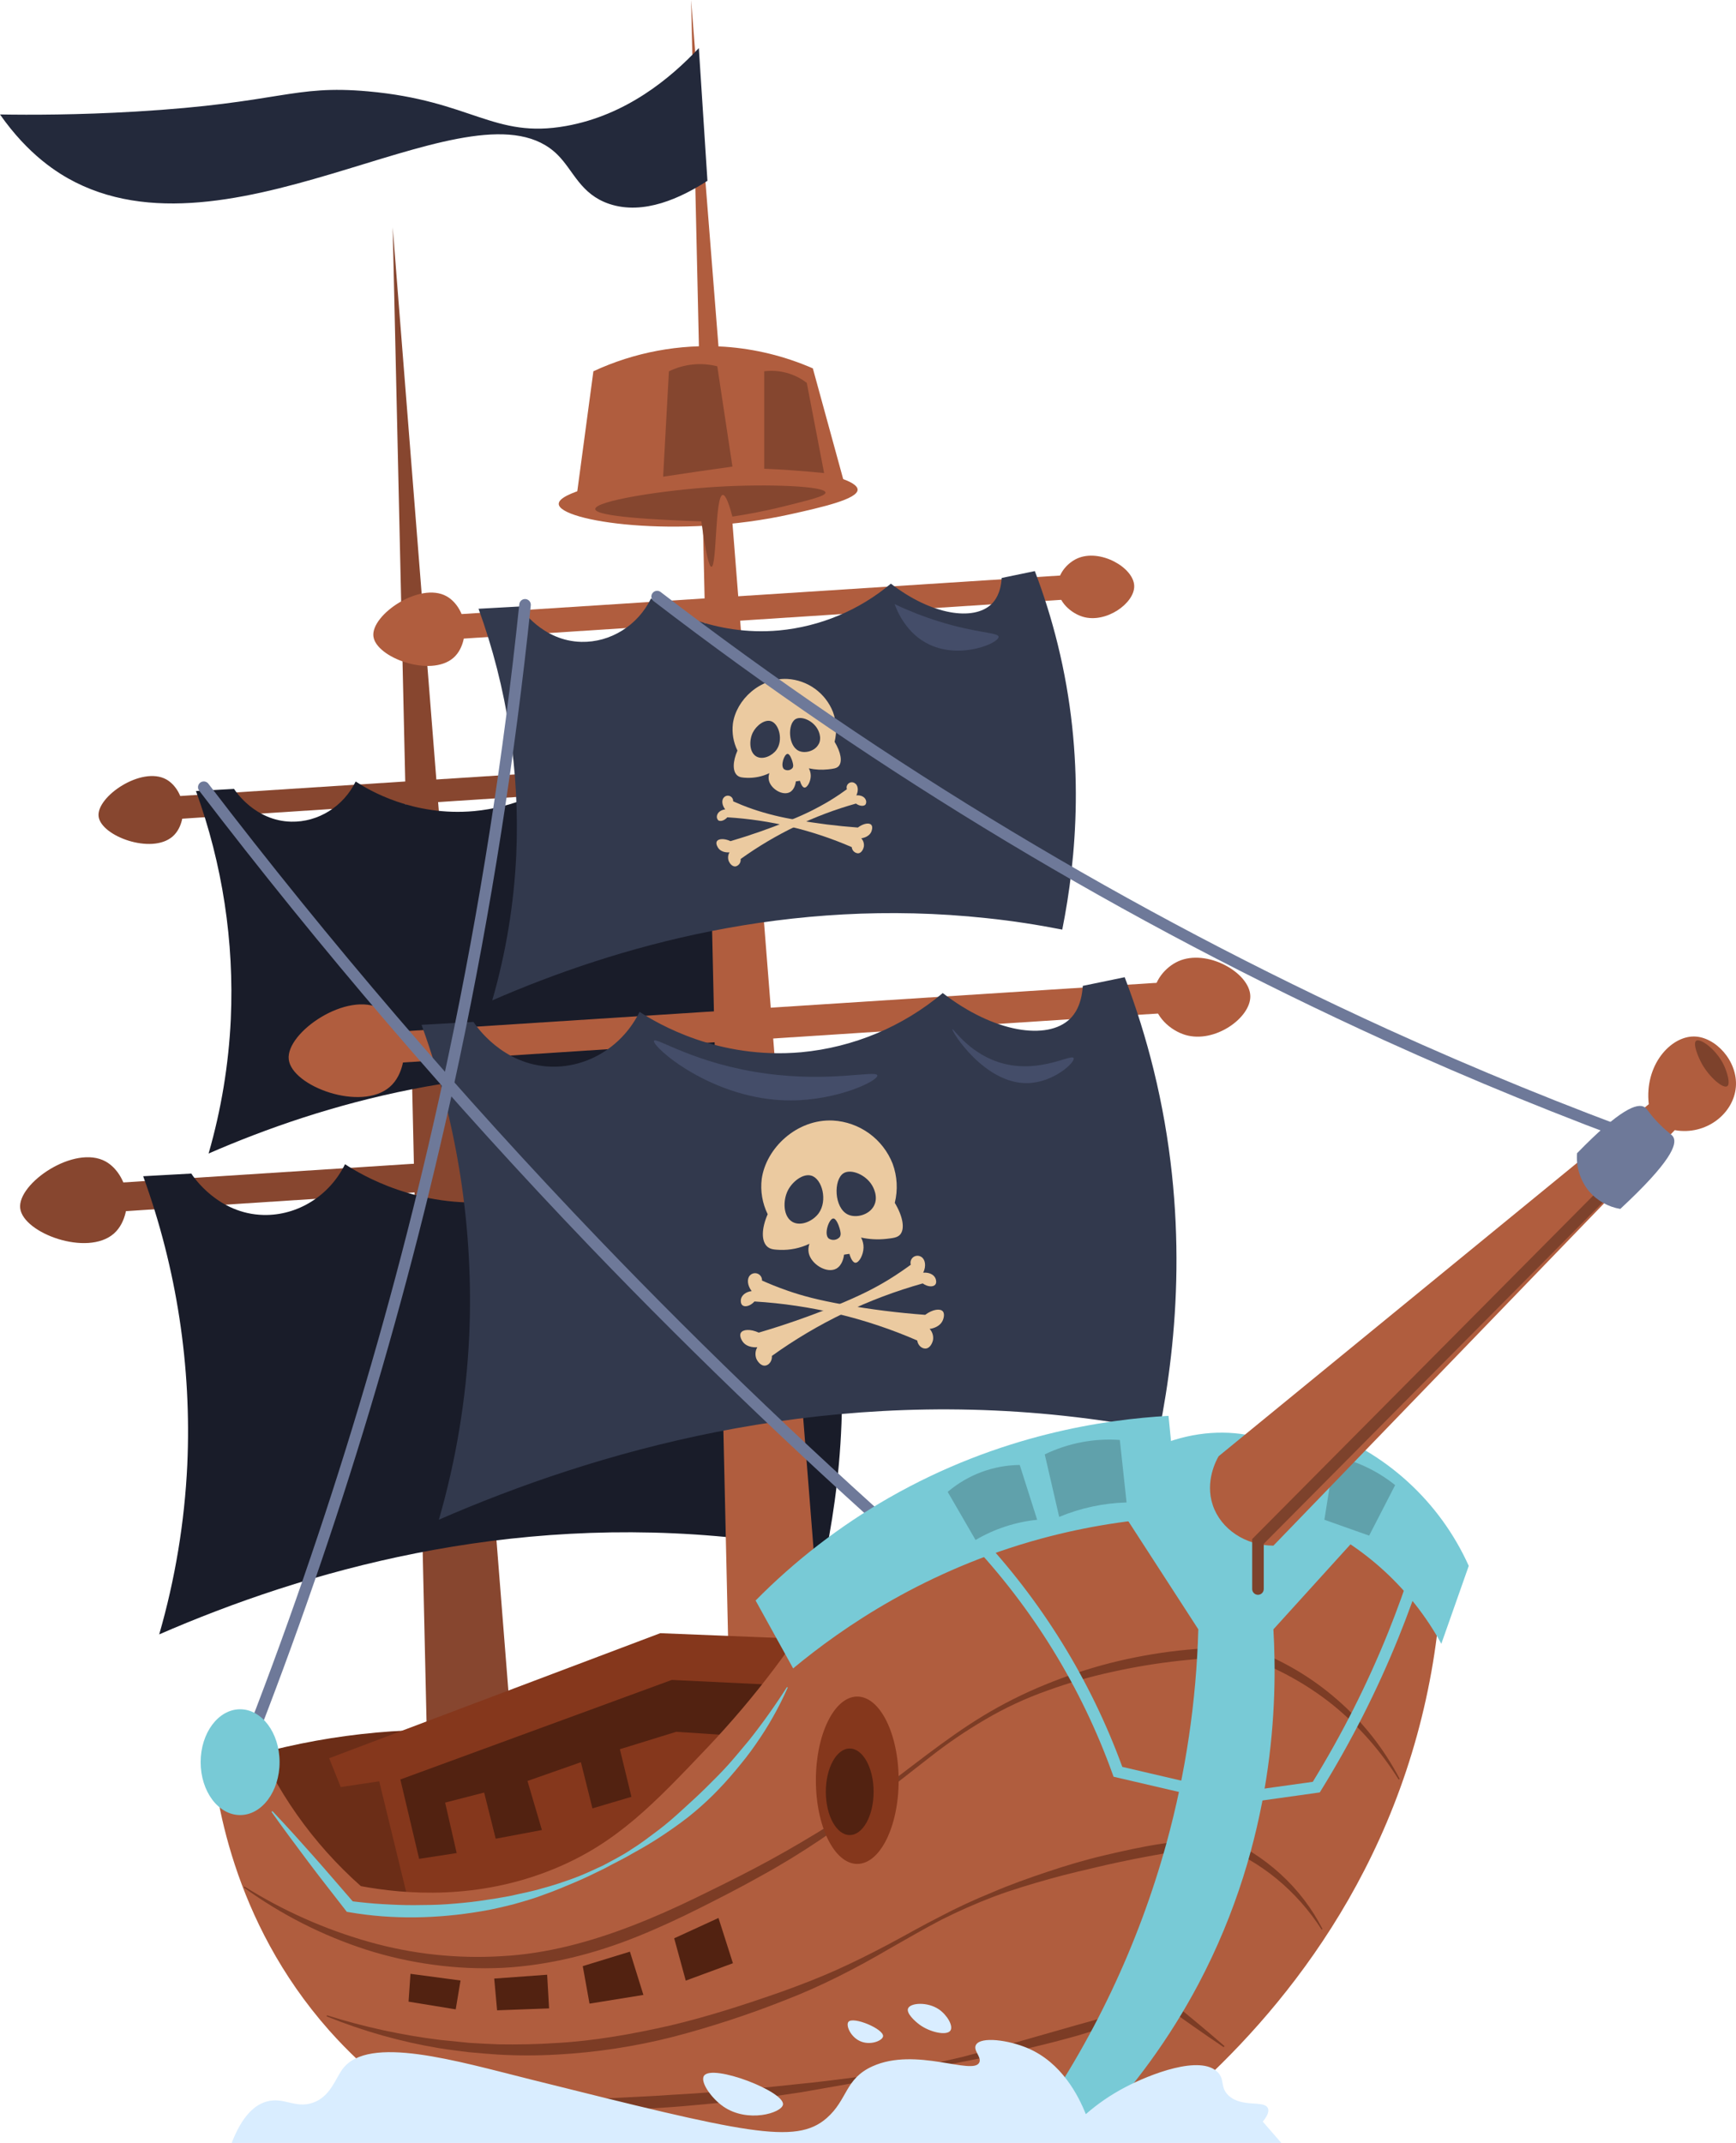
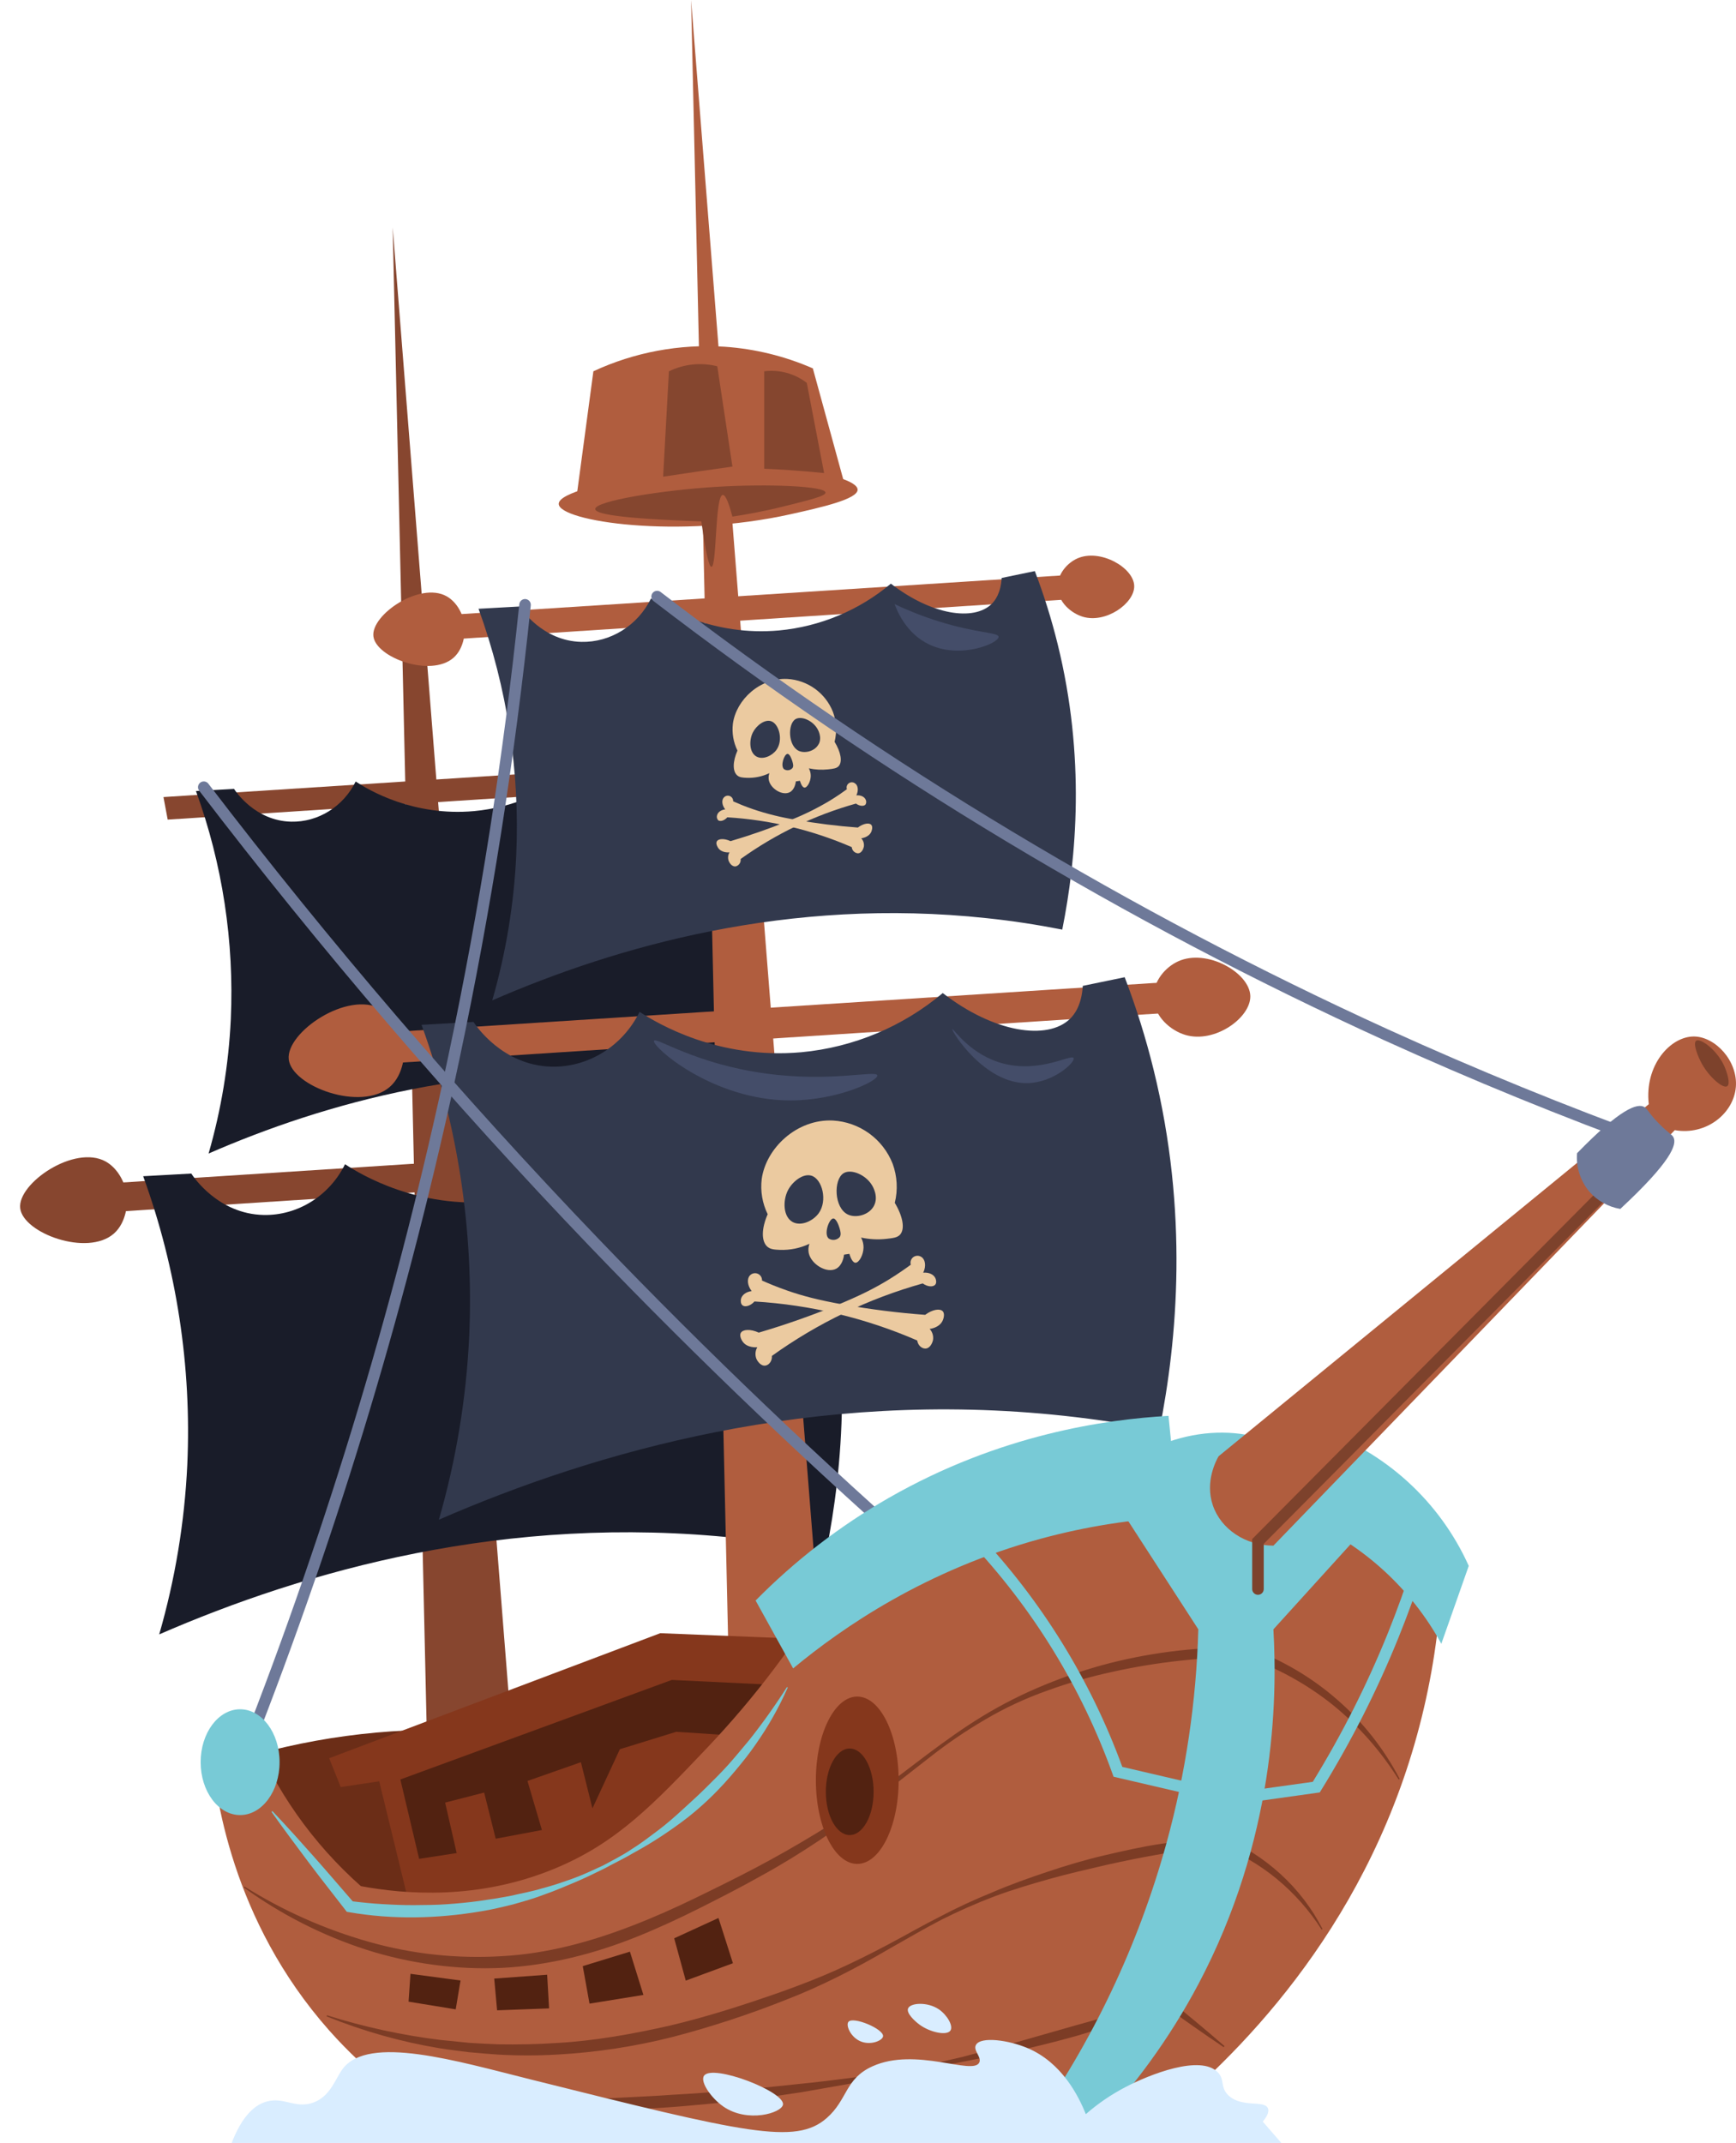
<svg xmlns="http://www.w3.org/2000/svg" width="559" height="690" viewBox="0 0 559 690" fill="none">
  <g clip-path="url(#clip0_81_1307)">
    <path d="M150.77 557.181C124.418 556.038 98.073 559.605 72.977 567.716C76.252 576.066 83.542 591.112 99.014 603.328C106.916 609.571 121.67 621.221 133.727 617.265C147.562 612.731 156.204 588.17 150.77 557.181Z" fill="#6B2D17" />
    <path d="M166.618 581.311C153.234 411.943 139.844 242.583 126.448 73.23C130.273 242.583 134.109 411.943 137.956 581.311H166.618Z" fill="#87462F" />
    <path d="M273.359 365.69L32.907 381.173L34.623 390.352L273.359 374.891V365.69Z" fill="#87462F" />
    <path d="M36.637 397.233C40.966 393.456 40.944 386.889 40.938 386.48C40.848 381.263 37.96 376.186 34.051 374.006C24.002 368.413 5.552 381.055 6.505 389.058C7.459 397.06 28.085 404.681 36.637 397.233Z" fill="#87462F" />
    <path d="M255.722 364.547C259.151 373.537 262.026 382.73 264.33 392.072C274.789 434.622 271.424 472.593 266.046 499.592C256.939 497.81 247.467 496.347 237.636 495.293C162.944 487.258 98.139 505.873 51.267 526.26C56.402 508.468 59.436 490.137 60.307 471.64C61.726 440.04 56.899 408.47 46.102 378.735L61.597 377.878C62.242 378.881 70.217 390.873 84.842 391.209C95.811 391.461 106.102 385.045 111.099 374.869C116.499 378.377 134.529 389.125 159.327 386.911C174.846 385.46 189.552 379.311 201.482 369.287C216.921 381.229 232.696 383.403 239.358 377.026C240.681 375.76 242.869 372.991 243.233 367.136L255.722 364.547Z" fill="#191C29" />
    <path d="M242.885 244.385L52.636 256.652L53.998 263.909L242.885 251.659V244.385Z" fill="#87462F" />
-     <path d="M55.586 269.339C59.018 266.352 58.996 261.157 58.996 260.832C58.923 256.702 56.64 252.684 53.545 250.964C45.593 246.565 30.995 256.523 31.747 262.872C32.498 269.221 48.823 275.234 55.586 269.339Z" fill="#87462F" />
    <path d="M228.928 243.478C231.639 250.591 233.912 257.863 235.736 265.254C244.024 298.921 241.372 328.963 237.098 350.33C229.898 348.918 222.4 347.763 214.622 346.923C155.525 340.568 104.229 355.278 67.166 371.428C71.225 357.35 73.625 342.846 74.317 328.212C75.446 303.212 71.635 278.235 63.101 254.707L75.36 254.024C75.87 254.82 82.179 264.307 93.748 264.576C102.429 264.777 110.572 259.712 114.525 251.642C118.799 254.444 133.065 262.928 152.659 261.169C164.947 260.023 176.59 255.155 186.032 247.215C198.246 256.663 210.707 258.384 216.001 253.34C217.05 252.337 218.777 250.146 219.063 245.495L228.928 243.478Z" fill="#191C29" />
    <path d="M265.923 548.792L222.534 0C226.669 182.929 230.8 365.86 234.928 548.792H265.923Z" fill="#B05D3E" />
    <path d="M381.217 315.895L121.496 332.622C122.113 335.921 122.732 339.223 123.352 342.529L381.217 325.808V315.895Z" fill="#B05D3E" />
    <path d="M402.605 320.697C402.79 327.696 391.154 336.063 381.682 333.239C377.027 331.849 371.56 327.366 371.453 321.162C371.363 315.716 375.457 311.328 379.36 309.546C388.63 305.337 402.403 313.2 402.605 320.697ZM125.522 349.966C130.205 345.886 130.177 338.792 130.171 338.349C130.076 332.712 126.958 327.231 122.735 324.9C111.878 318.854 91.97 332.471 92.979 341.134C93.989 349.798 116.292 358.013 125.522 349.966Z" fill="#B05D3E" />
    <path d="M362.155 314.656C365.865 324.367 368.97 334.297 371.453 344.39C382.776 390.341 379.148 431.366 373.315 460.528C363.485 458.6 353.25 457.025 342.634 455.882C261.958 447.18 191.926 467.308 141.32 489.331C146.862 470.111 150.139 450.309 151.084 430.329C152.612 396.2 147.399 362.104 135.74 329.988L152.474 329.058C153.17 330.145 161.784 343.068 177.581 343.46C189.431 343.734 200.546 336.819 205.94 325.808C211.778 329.596 231.249 341.207 258.01 338.814C274.784 337.249 290.68 330.602 303.569 319.762C320.242 332.65 337.279 335.009 344.479 328.122C345.909 326.755 348.27 323.763 348.663 317.442L362.155 314.656Z" fill="#32394D" />
    <path d="M348.304 184.868L142.807 198.098C143.3 200.713 143.79 203.329 144.276 205.944L348.304 192.708V184.868Z" fill="#B05D3E" />
    <path d="M365.223 188.667C365.369 194.204 356.166 200.827 348.669 198.591C344.99 197.471 340.66 193.94 340.576 189.037C340.503 184.722 343.739 181.253 346.829 179.847C354.148 176.518 365.077 182.733 365.223 188.667ZM145.997 211.822C149.699 208.594 149.682 202.985 149.671 202.632C149.598 198.149 147.13 193.834 143.788 191.985C135.202 187.205 119.433 197.992 120.235 204.873C121.036 211.755 138.69 218.188 145.997 211.822Z" fill="#B05D3E" />
    <path d="M333.219 183.887C336.152 191.574 338.609 199.434 340.576 207.423C349.549 243.791 346.667 276.237 342.051 299.325C334.268 297.8 326.175 296.523 317.775 295.649C253.939 288.784 198.533 304.687 158.509 322.115C162.892 306.907 165.484 291.239 166.231 275.43C167.442 248.42 163.316 221.436 154.09 196.019L167.33 195.285C167.891 196.143 174.693 206.386 187.194 206.678C196.564 206.896 205.363 201.421 209.625 192.708C214.241 195.711 229.651 204.896 250.821 203.002C264.092 201.761 276.668 196.504 286.869 187.933C300.059 198.138 313.541 199.992 319.238 194.546C320.36 193.464 322.238 191.099 322.547 186.095L333.219 183.887Z" fill="#32394D" />
    <path d="M276.152 157.639C276.253 160.732 264.342 163.394 254.763 165.535C218.312 173.683 180.133 167.877 179.914 162.285C179.774 158.586 196.278 155.224 205.021 153.459C239.88 146.381 275.972 152.288 276.152 157.639Z" fill="#B05D3E" />
    <path d="M272.434 157.639C268.867 144.635 265.302 131.627 261.739 118.615C252.755 114.689 243.162 112.333 233.38 111.649C218.839 110.696 204.291 113.411 191.074 119.545C189.204 133.48 187.335 147.416 185.466 161.355L272.434 157.639Z" fill="#B05D3E" />
-     <path d="M227.8 58.223C219.327 63.681 207.298 69.397 196.188 65.659C186.941 62.544 184.715 55.012 179.594 49.89C153.445 23.681 77.048 85.267 24.322 58.716C18.557 55.819 9.119 49.873 0 36.856C9.797 37.018 25.051 37.024 43.703 35.926C90.585 33.157 94.096 27.217 118.552 29.42C151.975 32.434 158.918 44.74 182.258 40.571C201.555 37.119 215.805 25.295 225.03 15.483C225.95 29.735 226.873 43.982 227.8 58.223Z" fill="#23293B" />
    <path d="M273.982 528.35L212.614 525.873L105.99 566.136C107.228 569.233 108.469 572.33 109.714 575.427L122.107 573.567L133.884 621.882C146.452 623.44 176.129 625.334 207.651 609.492C256.479 584.959 271.425 537.131 273.982 528.35Z" fill="#85371C" />
-     <path d="M254.909 542.785L216.321 540.925L128.921 572.978C130.932 581.496 132.947 590.014 134.966 598.531L147.051 596.671L143.333 580.42L155.901 577.187L159.619 592.053L174.497 589.252C172.949 583.984 171.399 578.718 169.848 573.455L187.053 567.414L190.771 582.281L203.322 578.565L199.603 563.233L217.734 557.63L239.117 559.025L254.909 542.785Z" fill="#522211" />
+     <path d="M254.909 542.785L216.321 540.925L128.921 572.978C130.932 581.496 132.947 590.014 134.966 598.531L147.051 596.671L143.333 580.42L155.901 577.187L159.619 592.053L174.497 589.252C172.949 583.984 171.399 578.718 169.848 573.455L187.053 567.414L190.771 582.281L199.603 563.233L217.734 557.63L239.117 559.025L254.909 542.785Z" fill="#522211" />
    <path d="M463.043 523.704C461.258 539.503 457.83 555.072 452.814 570.16C432.502 631.156 391.025 668.959 367.27 687.228H148.751C132.593 678.75 118.105 667.417 105.99 653.779C74.586 618.307 69.135 577.775 67.856 561.799L80.878 557.153C88.585 576.397 100.683 593.577 116.208 607.324C130.29 609.941 153.781 611.924 178.507 601.72C198.505 593.494 210.416 580.986 227.784 562.701C243.057 546.601 256.47 528.836 267.768 509.74C272.457 506.069 339.163 455.552 409.089 482.797C436.203 493.377 453.582 511.623 463.043 523.704Z" fill="#B05D3E" />
    <path opacity="0.55" d="M450.369 573.006C444.662 563.832 437.459 555.676 429.059 548.876C420.665 542.193 411.195 536.986 401.053 533.477L401.546 533.561C386.962 533.569 372.423 535.166 358.186 538.325C351.049 539.863 344.026 541.889 337.167 544.388C330.279 546.819 323.643 549.907 317.349 553.612C311.016 557.303 304.952 561.436 299.201 565.979L281.817 579.546C276.007 584.062 270.04 588.389 263.916 592.524C257.787 596.632 251.489 600.509 245.012 604.045C238.562 607.688 232.04 611.011 225.44 614.334C218.839 617.657 212.138 620.767 205.251 623.541C191.512 629.1 176.836 632.832 161.907 633.628C154.464 633.983 147.004 633.655 139.622 632.647C132.243 631.667 124.965 630.035 117.874 627.772C103.783 623.205 90.5 616.45 78.512 607.755L78.719 607.447C91.122 615.225 104.565 621.207 118.648 625.216C132.634 629.199 147.197 630.77 161.711 629.862C176.191 629.083 190.312 625.216 203.855 619.954C210.641 617.332 217.314 614.351 223.898 611.151C230.481 607.951 237.088 604.695 243.526 601.3C249.963 597.904 256.345 594.261 262.593 590.462C268.84 586.663 274.896 582.527 280.83 578.212C292.741 569.666 303.996 560.101 316.659 552.435C322.994 548.603 329.621 545.273 336.477 542.477C343.321 539.657 350.354 537.316 357.524 535.472C364.717 533.659 372.024 532.33 379.395 531.494C386.766 530.681 394.182 530.351 401.597 530.507H401.855L402.09 530.591C412.513 534.295 422.145 539.926 430.483 547.19C438.788 554.378 445.652 563.076 450.711 572.821L450.369 573.006ZM425.571 621.322C421.625 615.135 416.729 609.608 411.063 604.942C405.445 600.333 399.118 596.661 392.327 594.071L393.005 594.166C380.618 595.656 368.316 597.775 356.144 600.515C350.077 601.938 343.969 603.317 337.986 604.998C332.002 606.679 325.985 608.472 320.119 610.658C314.279 612.881 308.558 615.406 302.981 618.223C297.44 621.131 292.023 624.269 286.567 627.374C275.749 633.717 264.482 639.54 252.711 644.067C240.986 648.714 228.989 652.644 216.787 655.835C204.513 658.961 191.962 660.878 179.315 661.557C172.992 661.918 166.654 661.918 160.332 661.557C157.18 661.349 154.023 661.075 150.877 660.783C147.747 660.352 144.601 660.038 141.483 659.511C129.04 657.441 116.864 654.002 105.178 649.257L105.301 648.909C117.224 652.675 129.47 655.335 141.882 656.855L151.168 657.785C154.275 657.976 157.376 658.144 160.483 658.256C166.697 658.351 172.91 658.256 179.101 657.836C191.517 657.152 203.776 654.933 215.895 652.182C227.997 649.313 239.892 645.457 251.679 641.316C257.551 639.209 263.372 636.973 269.064 634.435C274.756 631.896 280.353 629.089 285.888 626.163C291.423 623.238 296.863 620.083 302.471 617.253C308.035 614.314 313.746 611.66 319.58 609.302C325.351 606.814 331.357 604.684 337.268 602.706C343.179 600.728 349.291 598.89 355.432 597.45C361.573 596.01 367.725 594.614 373.938 593.684C380.152 592.754 386.422 591.908 392.691 591.308L393.05 591.274L393.37 591.398C400.35 594.269 406.77 598.346 412.336 603.44C417.873 608.477 422.453 614.472 425.857 621.137L425.571 621.322ZM394.009 659.158C387.51 654.799 381.111 650.288 374.808 645.709L375.929 645.889C366.463 649.481 356.789 652.473 347.104 655.415C337.358 658.168 327.508 660.49 317.556 662.381L287.8 668.22L272.906 671.078L257.966 673.7C252.958 674.412 247.961 675.236 242.931 675.818C237.901 676.401 232.876 677.001 227.834 677.46C217.74 678.474 207.646 679.141 197.552 679.416C192.504 679.567 187.424 679.651 182.365 679.578C177.318 679.578 172.243 679.422 167.185 679.332C162.137 679.074 157.09 678.867 152.043 678.503C146.996 678.138 141.949 677.623 136.935 677.158V676.788C147.03 676.788 157.124 676.732 167.218 676.547C177.313 676.362 187.362 675.986 197.417 675.561L212.491 674.77C217.51 674.395 222.541 674.21 227.554 673.779C232.601 673.431 237.592 672.983 242.6 672.49C247.647 672.103 252.622 671.47 257.635 670.982C262.649 670.495 267.657 669.862 272.653 669.228C277.65 668.595 282.658 667.917 287.61 666.953C292.584 666.113 297.547 665.199 302.448 664.022L309.817 662.341L317.141 660.391C322.037 659.119 326.854 657.757 331.722 656.334L346.246 652.182C355.97 649.553 365.571 646.516 375.228 643.63L375.867 643.44L376.327 643.81C382.401 648.724 388.418 653.711 394.318 658.845L394.009 659.158Z" fill="#522211" />
    <path d="M289.37 573.225C289.37 588.103 283.404 600.168 276.04 600.168C268.677 600.168 262.716 588.103 262.716 573.225C262.716 558.347 268.683 546.282 276.04 546.282C283.398 546.282 289.37 558.341 289.37 573.225Z" fill="#85371C" />
    <path d="M281.305 576.94C281.305 584.64 277.862 590.877 273.611 590.877C269.361 590.877 265.923 584.64 265.923 576.94C265.923 569.241 269.366 563.004 273.611 563.004C277.857 563.004 281.305 569.246 281.305 576.94Z" fill="#522211" />
    <path d="M351.466 686.297C365.093 672.189 376.673 656.24 385.865 638.918C410.54 592.294 411.37 547.632 410.041 524.635C419.014 514.72 428.002 504.809 437.004 494.901C435.737 490.889 430.129 474.475 413.759 466.103C395.747 456.874 372.064 461.144 355.184 477.249L385.865 524.635C385.219 547.878 381.784 570.961 375.637 593.387C366.556 626.363 351.767 657.495 331.939 685.373L351.466 686.297Z" fill="#78CAD6" />
    <path d="M287.435 374.712C285.898 370.798 283.27 367.408 279.863 364.942C276.455 362.477 272.411 361.04 268.211 360.803C256.653 360.243 246.665 369.618 245.274 379.637C244.807 383.521 245.475 387.456 247.198 390.968C245.162 395.603 245.106 399.732 247.131 401.458C248.118 402.299 249.374 402.372 251.107 402.45C254.396 402.576 257.668 401.903 260.64 400.489C260.298 401.442 260.22 402.471 260.416 403.465C261.201 407.101 266.22 410.144 269.276 408.508C271.284 407.387 271.705 404.697 271.789 403.986L273.505 403.728C274.301 406.446 275.221 406.58 275.406 406.591C276.612 406.681 278.03 404.047 278.064 401.666C278.071 400.555 277.797 399.46 277.268 398.483C279.912 399.056 282.631 399.202 285.321 398.914C287.564 398.668 288.927 398.505 289.807 397.569C291.489 395.726 290.716 391.607 288.125 387.309C289.156 383.135 288.915 378.748 287.435 374.712ZM263.624 390.654C261.823 393.142 257.971 394.936 255.268 393.496C252.15 391.814 252.049 386.665 253.647 383.409C255.105 380.439 258.627 377.715 261.307 378.567C264.768 379.66 266.545 386.597 263.624 390.654ZM270.381 398.337C269.943 398.826 269.344 399.14 268.693 399.222C268.042 399.305 267.383 399.15 266.837 398.785C265.199 397.379 266.949 392.42 268.301 392.341C269.248 392.285 270.095 394.583 270.364 395.546C270.633 396.51 270.925 397.569 270.381 398.337ZM281.429 388.25C279.87 391.237 275.664 392.291 273.073 391.091C268.542 389.007 268.312 379.783 271.665 377.749C274.054 376.298 278.703 378.225 280.739 381.554C281.16 382.215 282.932 385.353 281.429 388.234V388.25ZM293.295 407.219C291.506 408.536 289.028 410.268 286.005 412.128C281.636 414.784 276.976 417.171 269.136 420.394C261.02 423.712 252.739 426.615 244.327 429.091C241.573 427.835 239.195 428.065 238.556 429.158C237.917 430.251 239.078 431.904 239.117 431.96C240.625 434.123 243.682 433.815 243.856 433.792C243.528 434.354 243.331 434.982 243.281 435.63C243.23 436.279 243.327 436.93 243.564 437.535C243.951 438.398 245.067 439.984 246.547 439.693C247.714 439.463 248.673 438.157 248.555 436.594C263.254 426.039 279.691 418.139 297.12 413.254C298.802 414.448 300.518 414.42 301.152 413.647C301.634 413.086 301.449 412.117 301.208 411.579C300.647 410.357 299.111 409.629 297.282 409.797C298.314 407.645 297.927 405.532 296.722 404.753C296.343 404.487 295.892 404.344 295.429 404.343C294.966 404.343 294.515 404.486 294.136 404.752C293.758 405.019 293.471 405.396 293.316 405.831C293.16 406.267 293.143 406.74 293.267 407.185L293.295 407.219Z" fill="#EBCAA0" />
    <path d="M245.393 412.335C247.423 413.243 250.21 414.414 253.586 415.586C258.414 417.267 263.478 418.617 271.823 420.102C280.456 421.631 289.162 422.722 297.905 423.369C300.339 421.559 302.706 421.285 303.564 422.215C304.422 423.145 303.637 425.017 303.598 425.095C302.582 427.527 299.526 427.897 299.352 427.897C299.794 428.376 300.12 428.948 300.306 429.572C300.493 430.195 300.535 430.853 300.429 431.495C300.233 432.414 299.476 434.201 297.967 434.229C296.778 434.229 295.567 433.181 295.348 431.624C278.751 424.408 261.015 420.158 242.948 419.066C241.562 420.59 239.874 420.926 239.089 420.304C238.495 419.833 238.478 418.869 238.596 418.292C238.876 416.981 240.233 415.944 242.039 415.726C240.581 413.837 240.514 411.697 241.478 410.682C241.791 410.341 242.202 410.106 242.655 410.007C243.108 409.909 243.579 409.954 244.006 410.134C244.432 410.315 244.792 410.622 245.037 411.016C245.281 411.409 245.397 411.868 245.37 412.33L245.393 412.335ZM268.223 229.261C267.048 226.268 265.04 223.675 262.436 221.788C259.832 219.9 256.741 218.799 253.53 218.614C244.692 218.193 237.054 225.338 235.994 233.015C235.636 235.984 236.147 238.993 237.463 241.679C235.904 245.22 235.865 248.403 237.413 249.692C238.164 250.336 239.129 250.393 240.452 250.454C242.968 250.552 245.47 250.037 247.742 248.952C247.482 249.684 247.424 250.472 247.574 251.233C248.174 254.007 252.01 256.338 254.349 255.066C255.885 254.231 256.199 252.152 256.266 251.609L257.579 251.407C258.19 253.491 258.891 253.587 259.031 253.598C259.951 253.665 261.039 251.653 261.067 249.832C261.068 248.983 260.858 248.147 260.456 247.4C262.481 247.841 264.564 247.952 266.624 247.731C268.363 247.54 269.383 247.417 270.045 246.705C271.352 245.293 270.741 242.144 268.744 238.86C269.529 235.68 269.348 232.337 268.223 229.261ZM250.019 241.455C248.645 243.36 245.695 244.727 243.632 243.623C241.248 242.351 241.17 238.4 242.392 235.907C243.514 233.637 246.2 231.558 248.253 232.208C250.894 233.049 252.257 238.35 250.019 241.455ZM255.162 247.327C254.828 247.701 254.371 247.941 253.874 248.004C253.377 248.066 252.875 247.948 252.459 247.669C251.202 246.593 252.537 242.799 253.58 242.743C254.304 242.704 254.954 244.469 255.156 245.192C255.358 245.915 255.605 246.739 255.162 247.327ZM263.607 239.605C262.418 241.886 259.199 242.687 257.22 241.774C253.76 240.182 253.58 233.127 256.143 231.569C257.971 230.449 261.527 231.939 263.086 234.483C263.428 234.999 264.785 237.397 263.63 239.605H263.607ZM272.715 254.119C271.346 255.122 269.451 256.445 267.107 257.868C262.991 260.331 258.677 262.446 254.208 264.189C248.003 266.726 241.673 268.946 235.242 270.841C233.139 269.877 231.317 270.056 230.829 270.891C230.341 271.726 231.227 272.987 231.272 273.048C232.427 274.702 234.76 274.466 234.895 274.449C234.644 274.879 234.494 275.36 234.457 275.856C234.419 276.352 234.494 276.85 234.676 277.313C234.967 277.969 235.797 279.185 236.958 278.96C237.454 278.813 237.881 278.493 238.162 278.058C238.443 277.623 238.559 277.103 238.489 276.59C249.727 268.52 262.294 262.481 275.619 258.748C276.898 259.661 278.216 259.639 278.704 259.05C278.845 258.811 278.923 258.54 278.929 258.262C278.936 257.985 278.872 257.71 278.743 257.464C278.328 256.534 277.139 255.974 275.754 256.103C276.545 254.461 276.248 252.847 275.345 252.259C275.06 252.031 274.709 251.902 274.345 251.891C273.981 251.88 273.623 251.988 273.325 252.197C273.027 252.407 272.805 252.708 272.693 253.055C272.581 253.401 272.585 253.775 272.703 254.119H272.715Z" fill="#EBCAA0" />
    <path d="M236.095 258.03C237.648 258.725 239.773 259.616 242.359 260.513C246.895 262.052 251.553 263.207 256.283 263.965C262.883 265.136 269.539 265.971 276.225 266.464C278.081 265.08 279.898 264.867 280.549 265.579C281.199 266.29 280.605 267.714 280.577 267.786C279.797 269.641 277.464 269.905 277.33 269.922C277.667 270.287 277.917 270.725 278.06 271.202C278.203 271.679 278.235 272.182 278.154 272.673C278.003 273.373 277.425 274.741 276.27 274.763C275.753 274.723 275.267 274.501 274.9 274.135C274.533 273.769 274.309 273.285 274.268 272.768C261.577 267.255 248.017 264.007 234.205 263.169C233.15 264.335 231.855 264.592 231.255 264.116C231.068 263.913 230.935 263.665 230.869 263.397C230.803 263.128 230.807 262.847 230.879 262.581C231.092 261.578 232.135 260.782 233.515 260.614C232.393 259.174 232.343 257.537 233.1 256.77C233.338 256.505 233.653 256.321 234 256.244C234.348 256.167 234.711 256.2 235.039 256.339C235.366 256.478 235.643 256.715 235.829 257.019C236.015 257.322 236.102 257.675 236.078 258.03H236.095Z" fill="#EBCAA0" />
    <path d="M532.923 370.408C532.705 370.409 532.488 370.371 532.284 370.296C503.072 359.682 473.961 347.786 445.68 334.936C362.136 296.857 283.198 249.406 210.387 193.498C210.029 193.189 209.801 192.756 209.751 192.286C209.702 191.816 209.834 191.344 210.12 190.968C210.406 190.592 210.826 190.339 211.292 190.261C211.759 190.184 212.238 190.287 212.631 190.55C285.222 246.295 363.923 293.609 447.217 331.58C475.385 344.39 504.418 356.236 533.579 366.827C533.974 366.989 534.301 367.282 534.506 367.656C534.71 368.031 534.78 368.464 534.703 368.883C534.626 369.303 534.408 369.683 534.083 369.961C533.759 370.239 533.35 370.396 532.923 370.408ZM79.178 565.548C78.95 565.547 78.723 565.504 78.511 565.419C78.283 565.33 78.075 565.198 77.898 565.028C77.722 564.859 77.581 564.657 77.483 564.433C77.385 564.209 77.332 563.968 77.328 563.724C77.323 563.479 77.367 563.236 77.457 563.009C105.841 490.745 128.199 416.26 144.303 340.316C154.479 292.183 162.124 243.551 167.206 194.618C167.224 194.369 167.291 194.126 167.404 193.903C167.518 193.681 167.675 193.483 167.866 193.323C168.057 193.162 168.279 193.041 168.518 192.968C168.757 192.895 169.009 192.871 169.257 192.897C169.506 192.923 169.747 192.999 169.965 193.119C170.184 193.24 170.376 193.404 170.53 193.601C170.684 193.798 170.797 194.023 170.862 194.265C170.927 194.506 170.942 194.758 170.907 195.005C165.812 244.06 158.146 292.814 147.943 341.067C131.791 417.21 109.371 491.889 80.911 564.343C80.778 564.695 80.541 564.998 80.231 565.213C79.922 565.428 79.555 565.545 79.178 565.548Z" fill="#6E7999" />
    <path d="M301.707 507.325C301.258 507.325 300.823 507.161 300.485 506.865C262.278 473.489 225.114 438.029 190.008 401.453C145.327 354.842 103.279 305.78 64.059 254.495C63.801 254.1 63.703 253.623 63.783 253.159C63.864 252.694 64.118 252.278 64.493 251.993C64.869 251.709 65.339 251.578 65.808 251.626C66.277 251.674 66.71 251.898 67.02 252.253C106.159 303.426 148.123 352.378 192.717 398.881C227.722 435.378 264.807 470.766 302.935 504.063C303.221 504.313 303.423 504.643 303.516 505.011C303.608 505.378 303.586 505.765 303.453 506.119C303.319 506.474 303.081 506.779 302.769 506.995C302.457 507.21 302.086 507.325 301.707 507.325Z" fill="#6E7999" />
    <path d="M231.356 617.573C232.903 622.43 234.453 627.286 236.005 632.143L220.818 637.747C219.581 633.204 218.34 628.661 217.095 624.118L231.356 617.573ZM202.839 628.416L207.18 642.353L189.823 645.155L187.653 633.079L202.839 628.416ZM176.185 635.847L176.807 646.69L160.067 647.307L159.142 637.085L176.185 635.847ZM148.291 637.707L146.743 646.998L131.557 644.521C131.766 641.533 131.972 638.544 132.174 635.555L148.291 637.707Z" fill="#522211" />
    <path d="M413.242 690.761C411.031 688.225 408.823 685.688 406.62 683.149C408.502 680.883 408.597 679.613 408.28 678.859C407.14 676.133 400.014 678.744 395.675 674.807C392.792 672.198 394.5 669.731 392.152 667.282C386.621 661.481 370.258 667.885 362.26 672.104C357.725 674.475 353.487 677.375 349.636 680.743C347.257 674.755 341.863 664.16 330.967 659.513C324.865 656.892 315.793 655.629 314.255 658.453C313.271 660.261 316.146 662.292 315.347 664.088C313.388 668.409 294.904 658.978 280.897 665.355C272.052 669.384 272.964 676.089 266.201 682.006C256.188 690.769 240.1 686.855 171.035 669.603C146.813 663.553 118.681 655.12 110.353 666.153C107.976 669.303 106.434 675.07 100.767 677.057C95.099 679.044 91.421 675.131 85.899 676.668C82.509 677.599 78.07 680.672 74.371 690.615L413.242 690.761Z" fill="#D9EDFF" />
    <path d="M252.122 677.656C251.718 680.402 240.687 683.68 232.903 678.278C229.017 675.583 225.338 670.304 226.707 668.365C229.443 664.493 252.733 673.465 252.122 677.656ZM306.048 653.812C304.926 655.538 299.588 654.457 296.133 651.952C294.613 650.831 291.759 648.253 292.409 646.69C293.172 644.863 298.668 644.505 302.33 646.998C304.971 648.797 307.029 652.333 306.048 653.812ZM284.351 655.667C284.194 657.085 280.235 658.738 276.915 657.219C273.83 655.802 272.305 652.114 273.197 651.022C274.722 649.161 284.62 653.319 284.351 655.667Z" fill="#D9EDFF" />
    <path d="M379.501 488.429C364.578 489.157 349.776 491.495 335.355 495.4C298.18 505.487 271.425 523.912 255.392 537.21C251.361 529.928 247.333 522.644 243.307 515.355C256.005 502.482 270.391 491.388 286.073 482.377C321.913 461.806 356.172 457.031 376.265 455.894C377.338 466.746 378.417 477.591 379.501 488.429ZM424.6 460.068C423.202 469.826 421.807 479.582 420.417 489.337C438.999 497.464 454.364 511.512 464.114 529.286L472.946 504.204C468.327 493.941 461.655 484.731 453.34 477.141C445.026 469.551 435.245 463.741 424.6 460.068ZM90.025 567.403C90.025 576.811 84.338 584.438 77.317 584.438C70.296 584.438 64.609 576.811 64.609 567.403C64.609 557.994 70.301 550.373 77.317 550.373C84.332 550.373 90.025 557.994 90.025 567.403ZM253.676 543.335C250.835 549.794 247.357 555.955 243.295 561.726C241.299 564.646 239.073 567.403 236.796 570.132C234.519 572.861 232.136 575.466 229.623 577.977C227.102 580.468 224.449 582.823 221.677 585.032C218.873 587.212 215.99 589.246 213.046 591.196C210.102 593.146 207.062 594.945 203.972 596.632C200.95 598.447 197.742 599.932 194.686 601.614C191.534 603.155 188.36 604.735 185.107 606.097C181.855 607.458 178.619 608.859 175.277 610.019C171.979 611.297 168.547 612.261 165.182 613.208C161.745 614.054 158.296 614.889 154.796 615.449C140.827 617.803 126.42 618.145 112.406 615.713L111.666 615.589L111.273 615.074C107.241 609.834 103.119 604.673 99.165 599.383C95.212 594.093 91.236 588.803 87.422 583.39L87.714 583.155C92.268 587.957 96.687 592.877 101.072 597.825C105.458 602.774 109.737 607.806 114.071 612.787L112.95 612.143C116.376 612.569 119.808 612.922 123.257 613.118C126.706 613.314 130.155 613.471 133.61 613.437C137.064 613.404 140.519 613.393 143.967 613.141C147.416 612.888 150.86 612.58 154.286 612.104C157.712 611.628 161.133 611.073 164.537 610.423C167.902 609.627 171.34 609.039 174.665 608.013C178.03 607.133 181.322 606.012 184.603 604.83C187.883 603.648 191.001 602.124 194.181 600.678C197.265 598.997 200.395 597.467 203.277 595.5C206.244 593.673 209.003 591.527 211.779 589.453C214.555 587.38 217.168 585.077 219.731 582.729C222.294 580.381 224.851 578.078 227.307 575.64C229.763 573.203 232.231 570.776 234.541 568.198C236.852 565.621 239.028 562.92 241.271 560.263C245.601 554.801 249.646 549.119 253.39 543.239L253.676 543.335Z" fill="#78CAD6" />
    <path d="M397.082 581.059L358.572 572.093L358.23 571.146C348.196 543.261 332.504 517.748 312.139 496.207L314.842 493.657C335.324 515.317 351.163 540.928 361.388 568.921L397.279 577.288L422.722 573.735C432.105 558.466 440.197 542.442 446.914 525.828C449.847 518.543 452.522 511.113 454.928 503.66L458.472 504.781C456.055 512.318 453.33 519.866 450.363 527.196C443.459 544.272 435.118 560.734 425.43 576.402L424.971 577.148L397.082 581.059Z" fill="#78CAD6" />
-     <path d="M360.591 463.655L362.761 483.783C355.305 483.987 347.95 485.562 341.064 488.429C339.516 481.704 337.967 474.995 336.415 468.3C343.93 464.67 352.265 463.068 360.591 463.655ZM328.362 471.707C330.232 477.591 332.101 483.475 333.97 489.359C326.967 490.074 320.2 492.294 314.135 495.865L305.162 480.376C311.652 474.849 319.881 471.781 328.407 471.707H328.362ZM449.236 478.208C446.447 483.632 443.658 489.049 440.869 494.458L426.456 489.348C427.544 482.534 428.63 475.72 429.715 468.905C436.859 470.435 443.545 473.617 449.236 478.196V478.208Z" fill="#60A1AB" />
    <path d="M410.041 497.692L539.282 363.902C549.343 365.684 558.259 358.579 558.955 349.994C559.633 341.588 552.321 333.81 545.496 333.743C537.975 333.664 529.479 342.877 530.915 355.547L392.399 468.9C391.726 470.065 387.912 476.963 390.537 484.697C393.117 492.318 400.968 497.641 410.041 497.692Z" fill="#B05D3E" />
    <path d="M556.162 349.758C557.284 349.047 556.162 345.191 555.001 342.793C552.59 337.862 547.487 334.18 546.169 335.127C545.047 335.945 546.696 340.17 548.031 342.563C550.436 346.872 554.827 350.616 556.162 349.758ZM405.073 513.517C404.58 513.517 404.107 513.322 403.758 512.974C403.409 512.626 403.212 512.154 403.211 511.662V495.562L519.98 377.951C520.327 377.602 520.799 377.404 521.291 377.403C521.784 377.401 522.257 377.595 522.607 377.942C522.956 378.289 523.154 378.761 523.155 379.253C523.157 379.746 522.963 380.219 522.615 380.568L406.935 497.092V511.662C406.933 512.154 406.736 512.626 406.387 512.974C406.038 513.322 405.566 513.517 405.073 513.517Z" fill="#7D422C" />
    <path d="M538.806 366.099C538.279 365.197 537.297 364.888 534.471 362.07C531.061 358.707 530.646 357.172 529.508 356.466C527.231 355.115 521.797 356.954 507.816 371.333C507.462 375.797 508.872 380.222 511.742 383.661C514.323 386.632 517.858 388.613 521.741 389.265C537.936 374.219 540.191 368.452 538.806 366.099Z" fill="#6E7999" />
    <path d="M345.718 340.708C346.279 341.986 339.342 348.598 330.841 348.761C316.927 349.024 306.244 331.854 306.67 331.389C306.973 331.075 312.474 339.845 323.404 342.541C335.209 345.466 345.102 339.257 345.718 340.708ZM282.494 346.278C282.825 348.021 269.703 354.309 254.6 354.331C229.314 354.359 209.737 336.808 210.589 335.127C211.24 333.833 223.802 342.558 246.542 345.656C267.628 348.554 282.152 344.474 282.494 346.278ZM288.074 194.523C288.91 196.826 291.871 204.05 299.229 207.53C309.407 212.36 321.66 207.059 321.543 205.053C321.475 203.584 314.813 203.988 302.33 200.099C297.452 198.578 292.689 196.715 288.074 194.523Z" fill="#444D69" />
    <path d="M265.368 152.327C261.831 151.953 258.19 151.643 254.444 151.397C251.599 151.199 248.81 151.044 246.077 150.932V119.55C250.961 118.935 255.891 120.277 259.788 123.283C261.65 132.97 263.51 142.651 265.368 152.327ZM230.969 117.948L235.848 150.237C232.068 150.763 228.272 151.305 224.458 151.862C220.798 152.392 217.157 152.934 213.534 153.487C214.151 142.186 214.77 130.881 215.39 119.573C220.224 117.196 225.748 116.619 230.969 117.948ZM232.73 159.371C233.689 159.287 234.805 162.419 235.831 166.342C239.953 165.725 245.74 164.717 252.571 163.013C260.938 160.923 265.918 159.707 265.817 158.586C265.654 156.49 247.344 155.784 231.182 156.726C213.349 157.791 191.534 161.298 191.669 163.927C191.736 165.294 197.736 166.936 225.838 167.877C227.363 178.877 228.389 182.548 229.09 182.509C230.851 182.425 230.206 159.589 232.73 159.371Z" fill="#85462F" />
  </g>
  <defs>
    <clipPath id="clip0_81_1307">
      <rect width="559" height="699.483" fill="white" />
    </clipPath>
  </defs>
</svg>